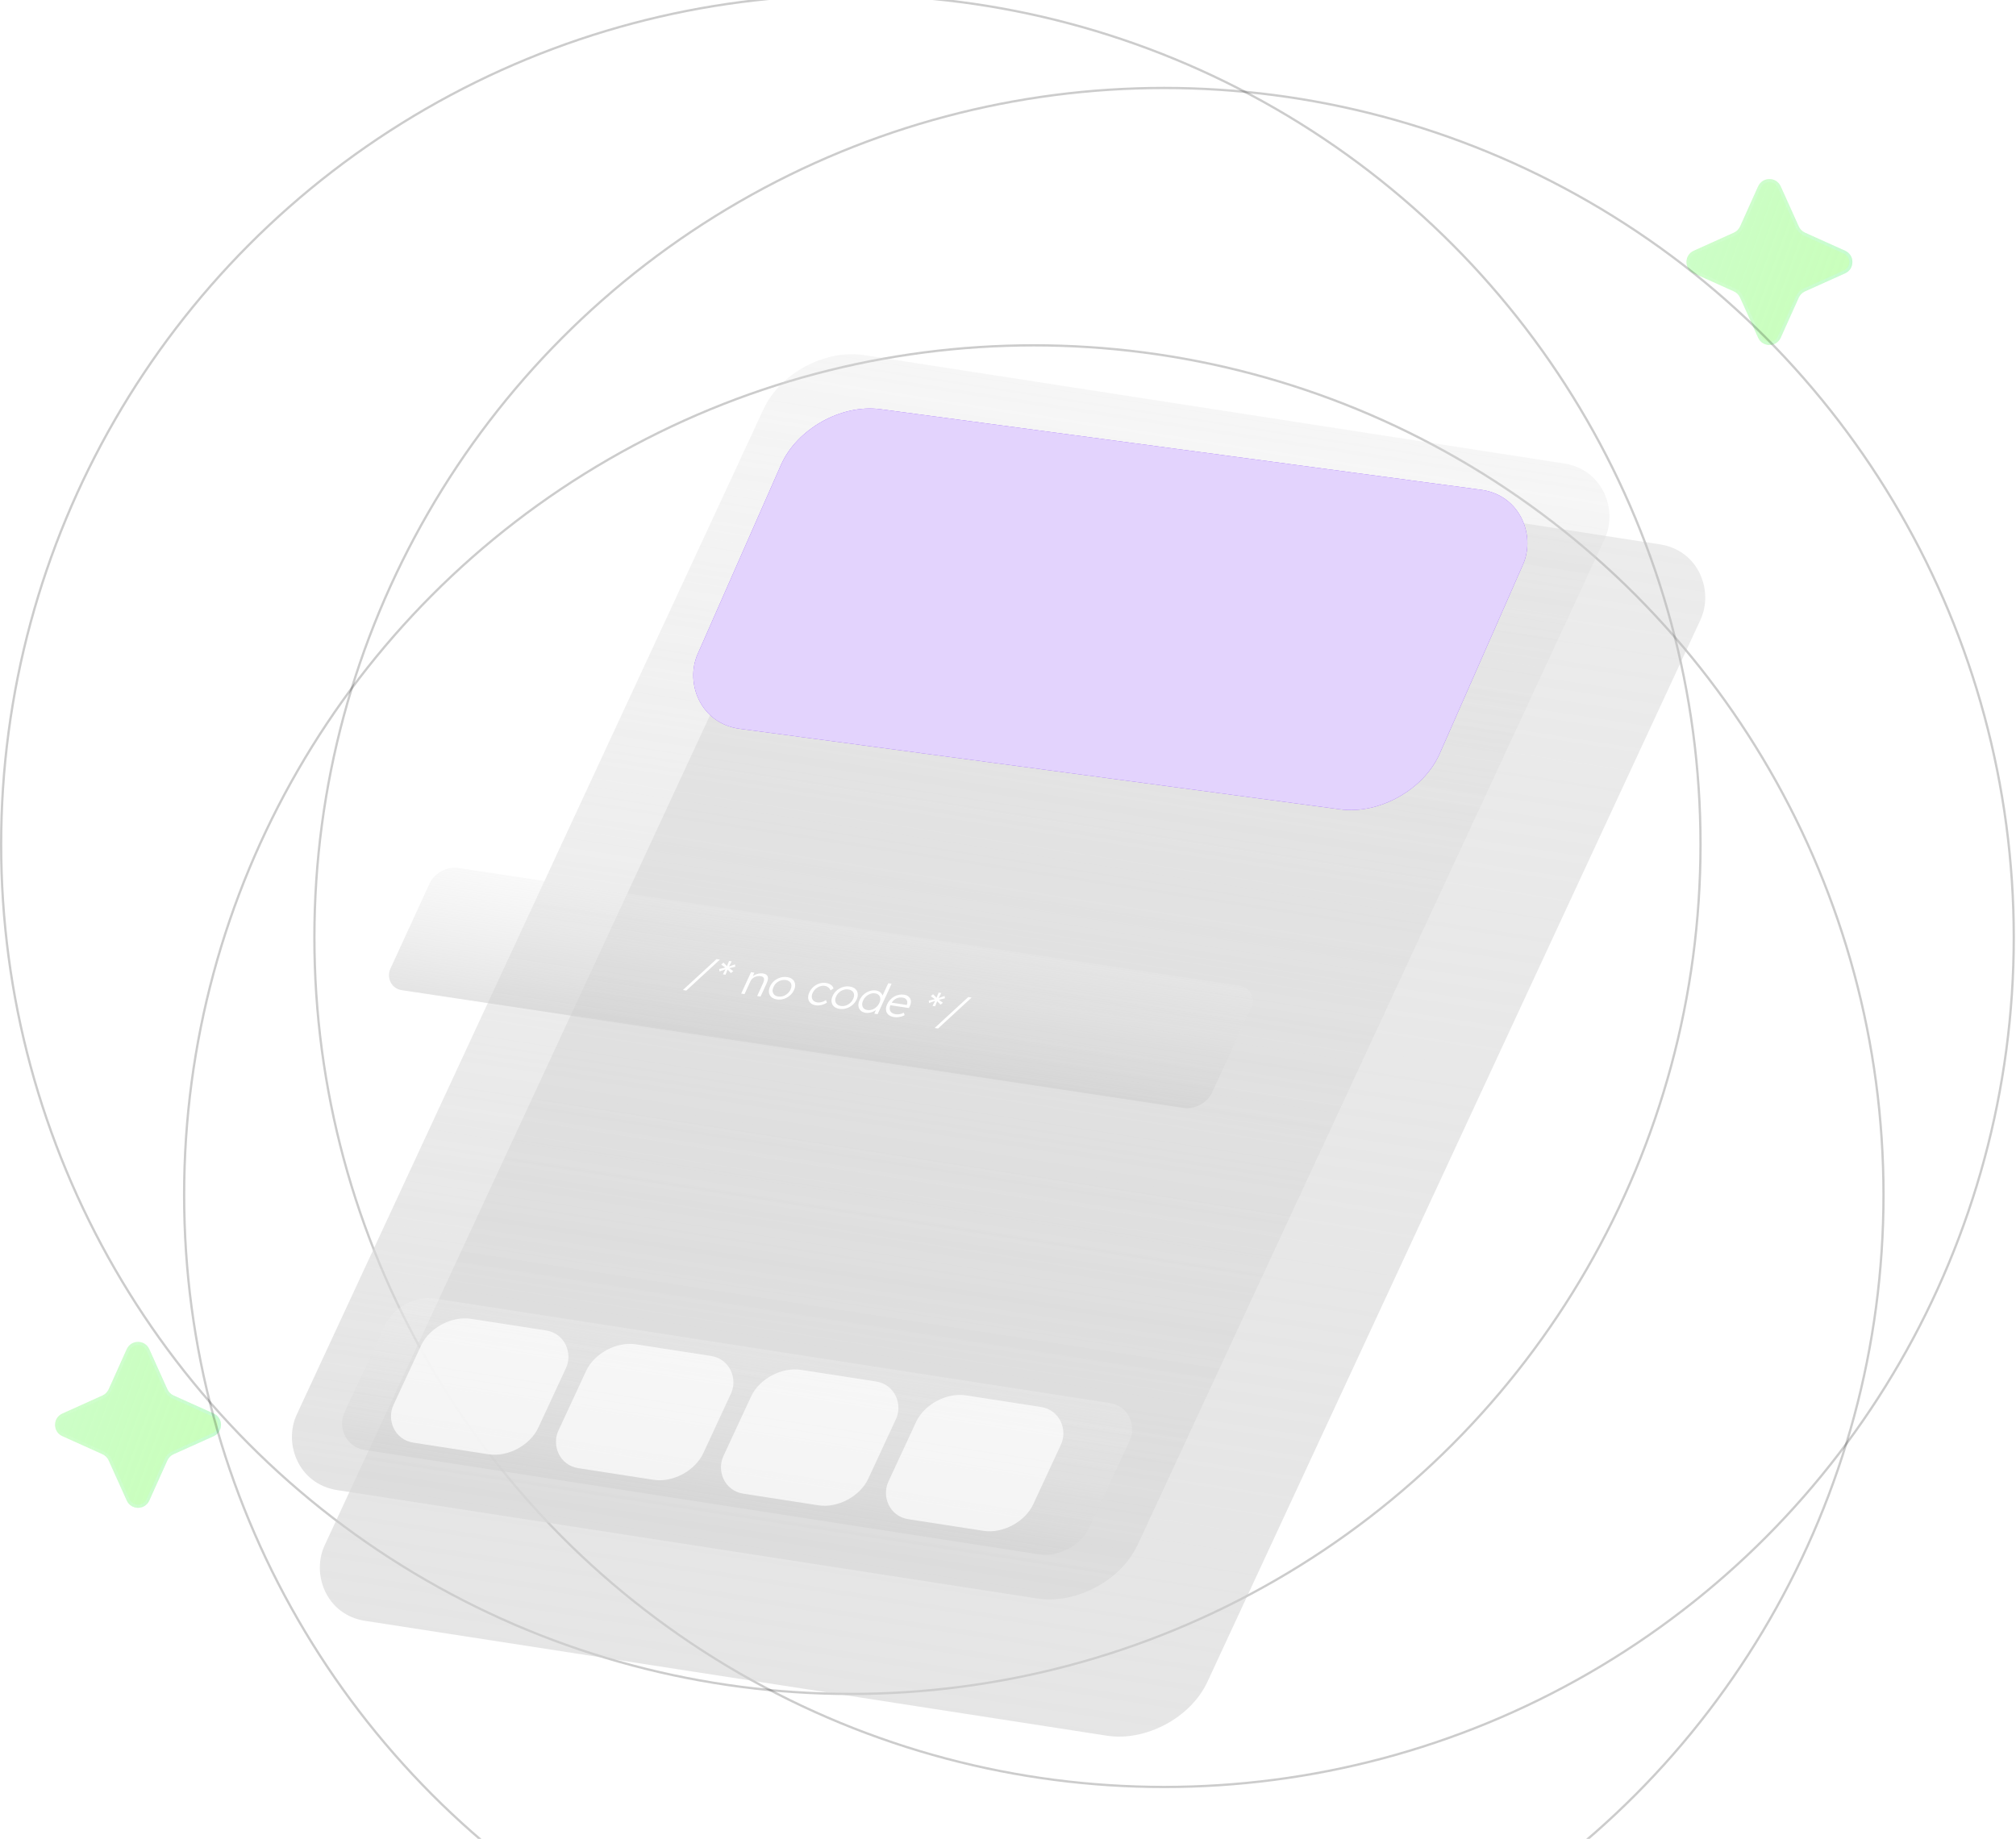
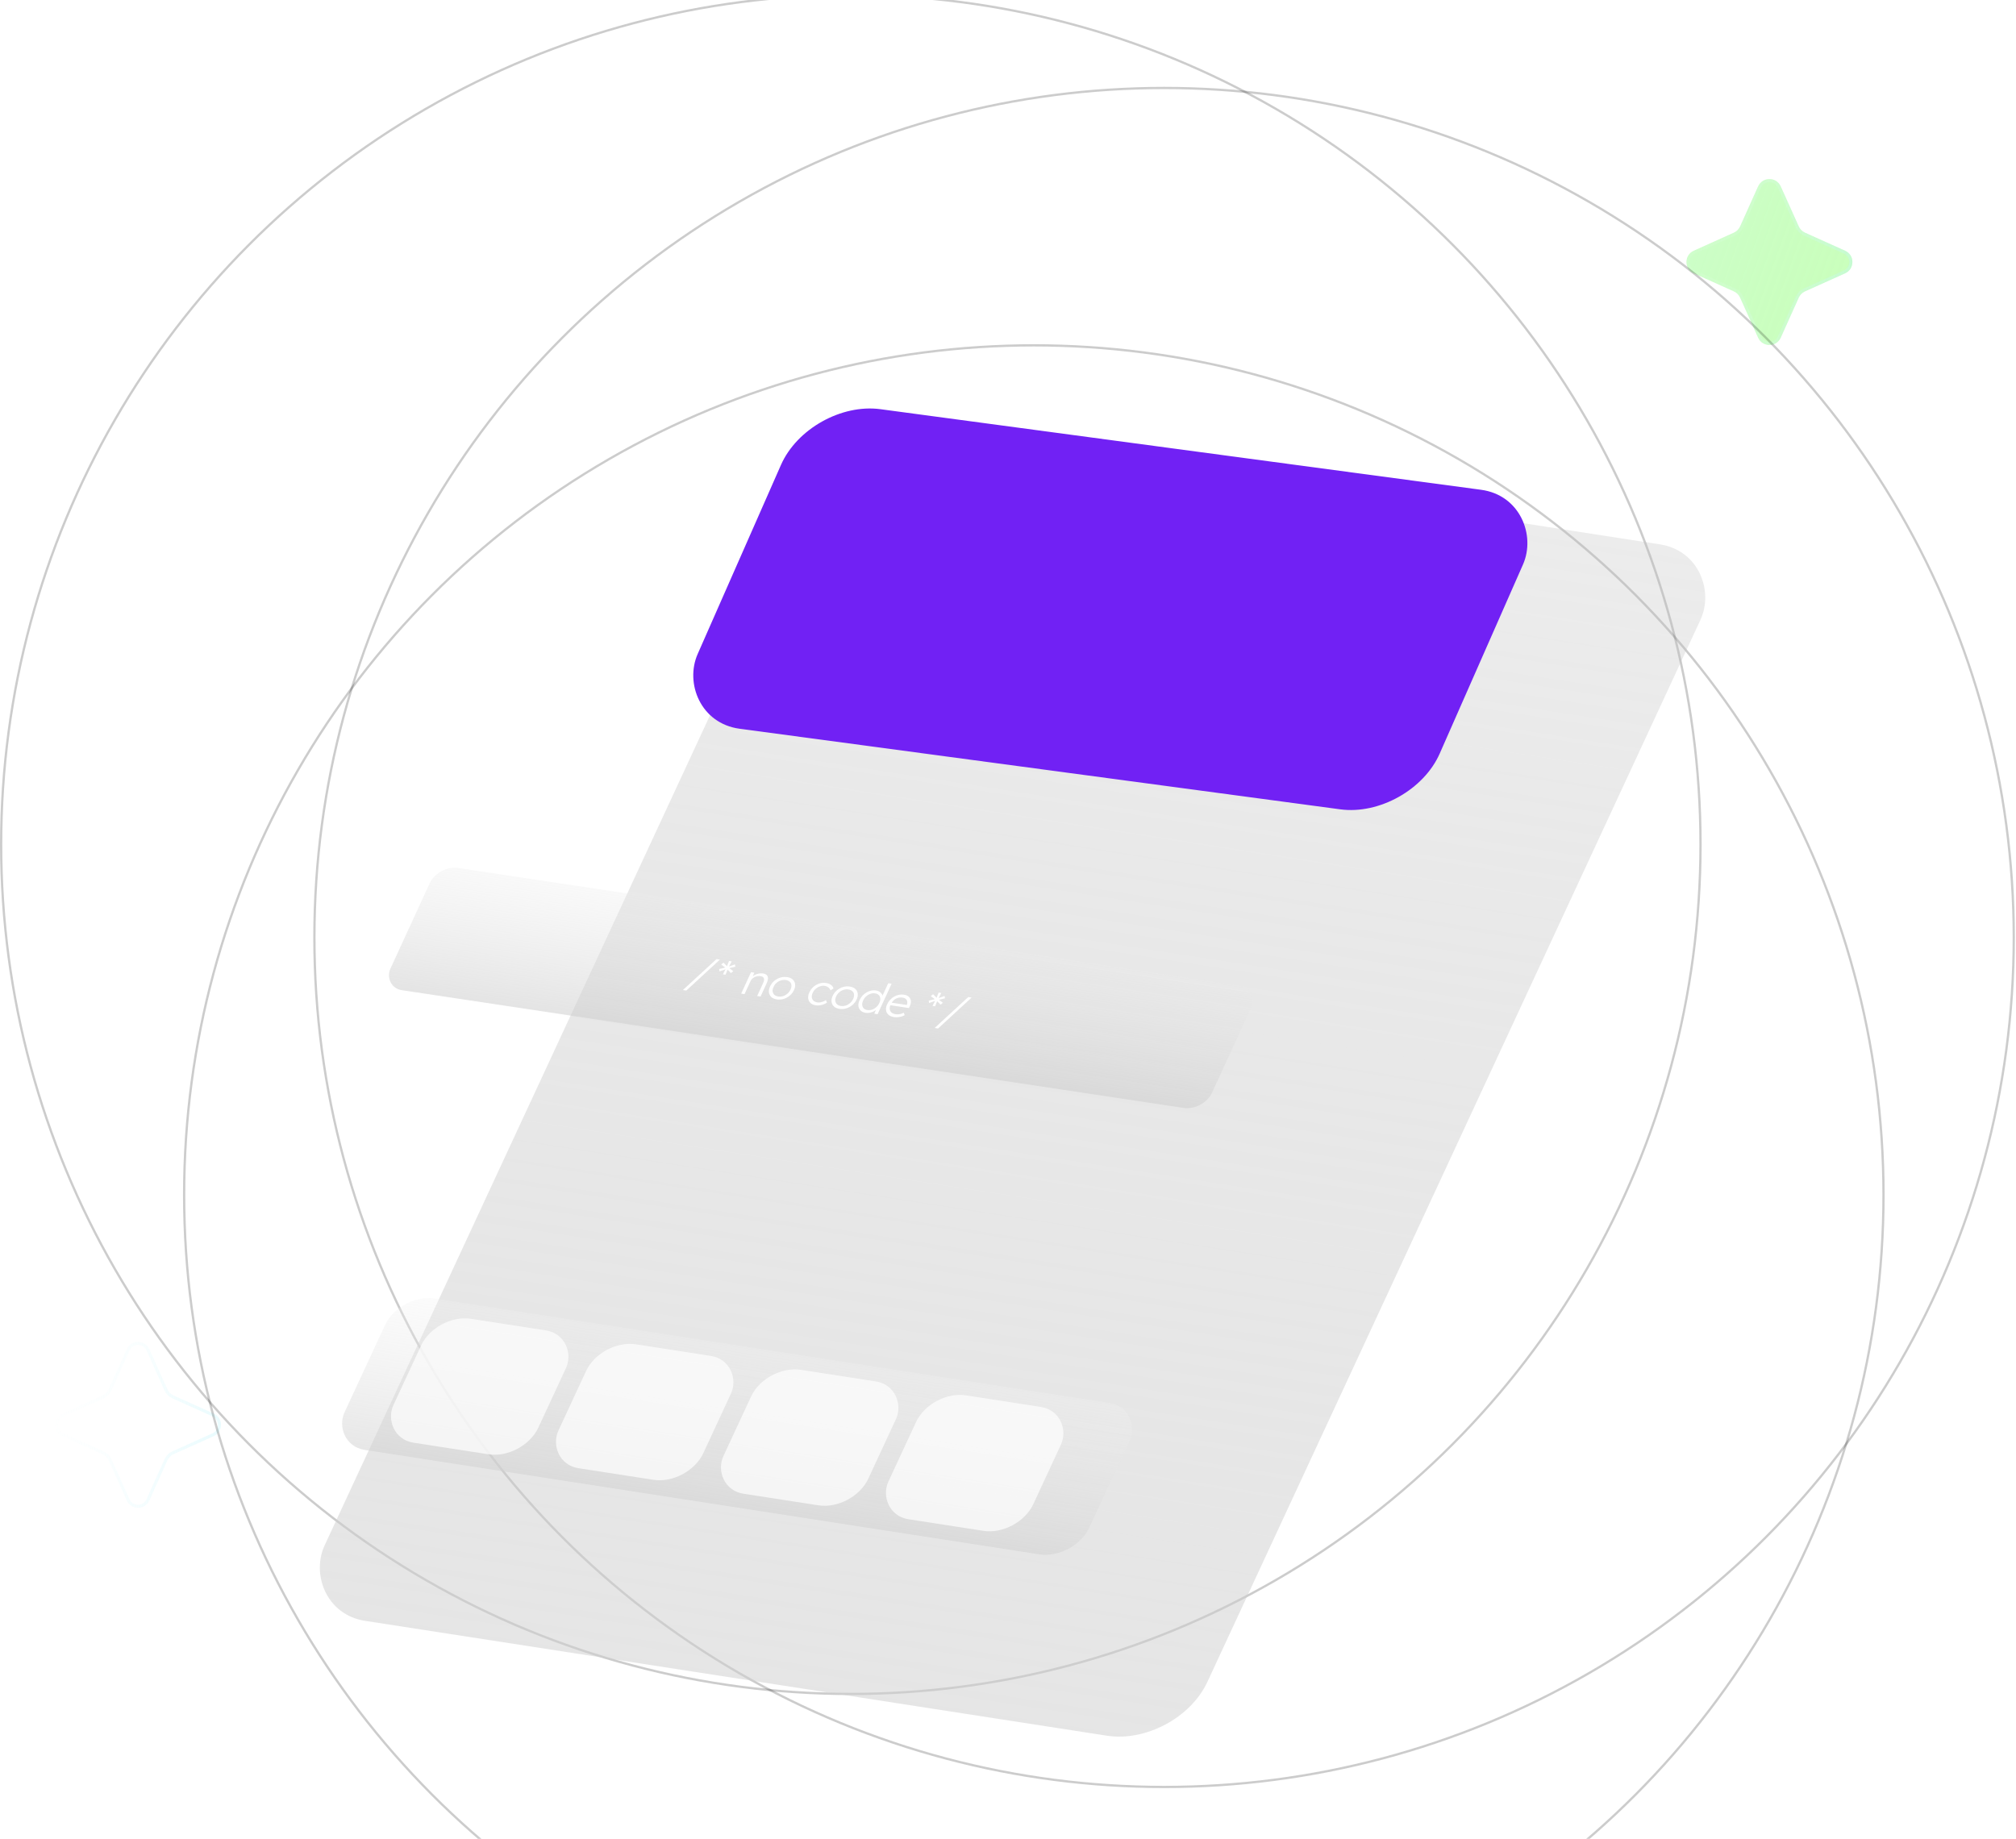
<svg xmlns="http://www.w3.org/2000/svg" width="650" height="593" viewBox="0 0 650 593" fill="none">
  <g filter="url(#filter0_b_1667_70779)">
    <path d="M566.853 60.103C568.268 56.959 572.732 56.959 574.147 60.103L579.966 73.028C580.367 73.919 581.081 74.633 581.972 75.034L594.897 80.853C598.041 82.268 598.041 86.732 594.897 88.147L581.972 93.966C581.081 94.367 580.367 95.081 579.966 95.972L574.147 108.897C572.732 112.041 568.268 112.041 566.853 108.897L561.034 95.972C560.633 95.081 559.919 94.367 559.028 93.966L546.103 88.147C542.959 86.732 542.959 82.268 546.103 80.853L559.028 75.034C559.919 74.633 560.633 73.919 561.034 73.028L566.853 60.103Z" fill="url(#paint0_linear_1667_70779)" />
    <path d="M567.308 60.308C568.547 57.557 572.453 57.557 573.692 60.308L579.51 73.234C579.961 74.236 580.764 75.039 581.766 75.49L594.692 81.308C597.443 82.547 597.443 86.453 594.692 87.692L581.766 93.51C580.764 93.961 579.961 94.764 579.51 95.766L573.692 108.692C572.453 111.443 568.547 111.443 567.308 108.692L561.49 95.766C561.039 94.764 560.236 93.961 559.234 93.51L546.308 87.692C543.557 86.453 543.557 82.547 546.308 81.308L559.234 75.49C560.236 75.039 561.039 74.236 561.49 73.234L567.308 60.308Z" stroke="url(#paint1_linear_1667_70779)" />
  </g>
  <g filter="url(#filter1_b_1667_70779)">
-     <path d="M40.852 435.103C42.268 431.959 46.732 431.959 48.148 435.103L53.966 448.028C54.367 448.919 55.081 449.633 55.972 450.034L68.897 455.853C72.041 457.268 72.041 461.732 68.897 463.147L55.972 468.966C55.081 469.367 54.367 470.081 53.966 470.972L48.148 483.897C46.732 487.041 42.268 487.041 40.852 483.897L35.034 470.972C34.633 470.081 33.919 469.367 33.028 468.966L20.103 463.147C16.959 461.732 16.959 457.268 20.103 455.853L33.028 450.034C33.919 449.633 34.633 448.919 35.034 448.028L40.852 435.103Z" fill="url(#paint2_linear_1667_70779)" />
    <path d="M41.309 435.308C42.547 432.557 46.453 432.557 47.691 435.308L53.51 448.234C53.961 449.236 54.764 450.039 55.766 450.49L68.692 456.308C71.443 457.547 71.443 461.453 68.692 462.692L55.766 468.51C54.764 468.961 53.961 469.764 53.51 470.766L47.691 483.692C46.453 486.443 42.547 486.443 41.309 483.692L35.49 470.766C35.039 469.764 34.236 468.961 33.234 468.51L20.308 462.692C17.557 461.453 17.557 457.547 20.308 456.308L33.234 450.49C34.236 450.039 35.039 449.236 35.49 448.234L41.309 435.308Z" stroke="url(#paint3_linear_1667_70779)" />
  </g>
  <circle cx="333.325" cy="385.325" r="273.957" stroke="black" stroke-opacity="0.2" stroke-width="0.735" />
  <circle cx="274.325" cy="272.325" r="273.957" stroke="black" stroke-opacity="0.2" stroke-width="0.735" />
  <circle cx="375.325" cy="302.325" r="273.957" stroke="black" stroke-opacity="0.2" stroke-width="0.735" />
  <g filter="url(#filter2_b_1667_70779)">
    <rect width="288.055" height="423.583" rx="23" transform="matrix(0.988 0.153 -0.421 0.907 273.33 135)" fill="url(#paint4_linear_1667_70779)" />
  </g>
  <g opacity="0.8">
    <g filter="url(#filter3_b_1667_70779)">
-       <rect width="274.435" height="403.554" rx="23" transform="matrix(0.988 0.153 -0.421 0.907 255.898 111)" fill="url(#paint5_linear_1667_70779)" />
-     </g>
+       </g>
  </g>
  <g filter="url(#filter4_b_1667_70779)">
    <rect width="241.42" height="112.629" rx="23" transform="matrix(0.991 0.133 -0.403 0.915 261.064 128.898)" fill="#7121F4" />
-     <rect width="241.42" height="112.629" rx="23" transform="matrix(0.991 0.133 -0.403 0.915 261.064 128.898)" fill="white" fill-opacity="0.8" />
  </g>
  <g filter="url(#filter5_b_1667_70779)">
    <rect width="243.038" height="53.827" rx="11.418" transform="matrix(0.988 0.153 -0.421 0.907 128.932 417)" fill="url(#paint6_linear_1667_70779)" />
  </g>
  <g opacity="0.7" filter="url(#filter6_b_1667_70779)">
    <rect width="47.303" height="44.041" rx="11.418" transform="matrix(0.988 0.153 -0.421 0.907 140.572 423.558)" fill="white" />
  </g>
  <g opacity="0.7" filter="url(#filter7_b_1667_70779)">
    <rect width="47.303" height="44.041" rx="11.418" transform="matrix(0.988 0.153 -0.421 0.907 193.768 431.787)" fill="white" />
  </g>
  <g opacity="0.7" filter="url(#filter8_b_1667_70779)">
    <rect width="47.303" height="44.041" rx="11.418" transform="matrix(0.988 0.153 -0.421 0.907 246.963 440.015)" fill="white" />
  </g>
  <g opacity="0.7" filter="url(#filter9_b_1667_70779)">
    <rect width="47.303" height="44.041" rx="11.418" transform="matrix(0.988 0.153 -0.421 0.907 300.156 448.244)" fill="white" />
  </g>
  <g filter="url(#filter10_d_1667_70779)">
    <g filter="url(#filter11_b_1667_70779)">
      <rect width="267.89" height="43.37" rx="6.487" transform="matrix(0.989 0.149 -0.418 0.909 141.26 252.931)" fill="url(#paint7_linear_1667_70779)" />
      <path d="M220.173 293.28L231.024 283.302L232.107 283.465L221.284 293.447L220.173 293.28ZM233.07 288.205L233.984 286.485L234.067 286.54L231.976 287.26L231.875 286.507L234.016 285.979L233.94 286.11L232.531 285.046L233.26 284.433L234.483 285.667L234.338 285.716L235.045 283.908L235.911 284.038L234.948 285.865L234.853 285.737L236.978 285.008L237.086 285.747L234.959 286.277L235.026 286.132L236.421 287.193L235.677 287.804L234.469 286.572L234.613 286.594L233.936 288.336L233.07 288.205ZM238.974 294.428L242.156 287.505L243.224 287.666L242.603 289.118L242.399 289.158C242.634 288.872 242.947 288.626 243.34 288.421C243.733 288.215 244.156 288.066 244.61 287.974C245.078 287.874 245.519 287.856 245.932 287.918C246.49 288.002 246.91 288.174 247.192 288.434C247.474 288.694 247.613 289.051 247.611 289.504C247.608 289.958 247.457 290.512 247.156 291.166L245.224 295.37L244.127 295.205L246.035 291.054C246.246 290.594 246.351 290.208 246.351 289.896C246.364 289.576 246.268 289.326 246.064 289.143C245.859 288.961 245.558 288.845 245.159 288.794C244.832 288.745 244.505 288.752 244.177 288.816C243.853 288.872 243.55 288.972 243.266 289.119C242.983 289.265 242.731 289.444 242.51 289.657C242.288 289.869 242.117 290.108 241.995 290.374L240.057 294.591L239.523 294.51C239.456 294.5 239.379 294.489 239.292 294.476C239.205 294.463 239.1 294.447 238.974 294.428ZM250.491 296.306C249.741 296.193 249.143 295.938 248.698 295.54C248.263 295.143 248.003 294.645 247.918 294.046C247.843 293.449 247.966 292.801 248.287 292.102C248.604 291.413 249.05 290.823 249.625 290.333C250.21 289.844 250.862 289.489 251.581 289.267C252.31 289.046 253.05 288.992 253.801 289.105C254.541 289.217 255.129 289.471 255.565 289.867C256.009 290.265 256.271 290.759 256.351 291.347C256.439 291.937 256.325 292.577 256.009 293.267C255.688 293.965 255.233 294.563 254.644 295.061C254.065 295.56 253.411 295.92 252.682 296.14C251.962 296.363 251.232 296.418 250.491 296.306ZM250.924 295.365C251.453 295.445 251.977 295.401 252.497 295.233C253.02 295.057 253.489 294.787 253.903 294.424C254.32 294.052 254.647 293.61 254.883 293.097C255.118 292.584 255.212 292.112 255.164 291.679C255.116 291.246 254.936 290.888 254.624 290.605C254.316 290.312 253.897 290.126 253.368 290.047C252.839 289.967 252.31 290.01 251.781 290.176C251.265 290.335 250.794 290.599 250.366 290.969C249.953 291.333 249.635 291.767 249.413 292.272C249.167 292.784 249.067 293.26 249.111 293.702C249.169 294.136 249.349 294.503 249.653 294.804C249.971 295.098 250.395 295.285 250.924 295.365ZM263 298.193C262.288 298.086 261.724 297.835 261.308 297.441C260.896 297.039 260.651 296.543 260.571 295.955C260.506 295.359 260.632 294.716 260.948 294.026C261.265 293.336 261.707 292.746 262.272 292.254C262.851 291.756 263.491 291.394 264.191 291.168C264.891 290.943 265.602 290.885 266.324 290.994C266.968 291.091 267.501 291.299 267.92 291.617C268.344 291.927 268.619 292.313 268.745 292.777L267.781 293.397C267.7 293.149 267.568 292.921 267.385 292.714C267.212 292.508 266.997 292.338 266.739 292.205C266.495 292.064 266.229 291.972 265.94 291.928C265.431 291.852 264.919 291.902 264.405 292.08C263.895 292.249 263.428 292.514 263.005 292.876C262.591 293.239 262.267 293.677 262.031 294.189C261.795 294.702 261.699 295.179 261.743 295.621C261.801 296.055 261.979 296.418 262.278 296.708C262.576 296.999 262.976 297.182 263.476 297.258C263.765 297.301 264.067 297.304 264.382 297.267C264.702 297.221 265.023 297.137 265.347 297.015C265.67 296.894 265.992 296.73 266.314 296.523L266.62 297.335C266.11 297.683 265.526 297.936 264.868 298.092C264.209 298.248 263.587 298.281 263 298.193ZM270.683 299.352C269.933 299.239 269.335 298.983 268.891 298.585C268.455 298.188 268.196 297.691 268.111 297.092C268.035 296.494 268.158 295.846 268.479 295.148C268.796 294.458 269.242 293.868 269.817 293.378C270.402 292.89 271.054 292.534 271.773 292.312C272.503 292.091 273.242 292.037 273.993 292.15C274.734 292.262 275.322 292.516 275.757 292.913C276.202 293.311 276.464 293.804 276.543 294.393C276.632 294.983 276.518 295.623 276.201 296.312C275.88 297.011 275.425 297.609 274.836 298.106C274.257 298.605 273.603 298.965 272.874 299.186C272.155 299.408 271.424 299.464 270.683 299.352ZM271.116 298.41C271.645 298.49 272.17 298.446 272.689 298.279C273.212 298.102 273.681 297.833 274.095 297.47C274.513 297.098 274.839 296.655 275.075 296.142C275.311 295.63 275.405 295.157 275.356 294.724C275.308 294.291 275.128 293.933 274.816 293.65C274.508 293.358 274.089 293.172 273.56 293.092C273.031 293.012 272.502 293.055 271.973 293.221C271.458 293.38 270.986 293.644 270.559 294.015C270.145 294.378 269.827 294.812 269.605 295.318C269.36 295.829 269.259 296.305 269.303 296.747C269.361 297.181 269.542 297.549 269.846 297.85C270.163 298.144 270.587 298.33 271.116 298.41ZM279.104 300.622C278.421 300.519 277.876 300.271 277.47 299.879C277.073 299.488 276.84 298.999 276.77 298.412C276.714 297.817 276.845 297.175 277.162 296.486C277.483 295.787 277.926 295.192 278.491 294.701C279.061 294.2 279.686 293.836 280.367 293.608C281.048 293.38 281.725 293.316 282.399 293.418C282.774 293.475 283.111 293.582 283.408 293.74C283.715 293.9 283.964 294.098 284.154 294.335C284.347 294.563 284.479 294.814 284.548 295.089C284.621 295.356 284.616 295.624 284.532 295.895L284.249 295.739L286.388 291.084L287.471 291.247L282.961 301.062L281.893 300.9L282.656 299.172L282.973 299.12C282.821 299.362 282.598 299.589 282.306 299.8C282.027 300.004 281.71 300.178 281.355 300.323C281.001 300.468 280.626 300.568 280.231 300.621C279.845 300.677 279.469 300.677 279.104 300.622ZM279.683 299.731C280.183 299.806 280.684 299.759 281.184 299.588C281.684 299.418 282.138 299.146 282.546 298.773C282.964 298.401 283.293 297.954 283.533 297.432C283.772 296.911 283.868 296.433 283.82 296.001C283.786 295.561 283.624 295.196 283.335 294.906C283.051 294.608 282.658 294.421 282.158 294.346C281.638 294.268 281.126 294.318 280.622 294.497C280.131 294.669 279.677 294.941 279.259 295.313C278.855 295.677 278.533 296.12 278.294 296.642C278.058 297.155 277.957 297.631 277.992 298.071C278.026 298.512 278.186 298.881 278.47 299.179C278.759 299.468 279.164 299.652 279.683 299.731ZM288.256 302.002C287.505 301.889 286.905 301.638 286.457 301.248C286.017 300.861 285.758 300.373 285.679 299.784C285.6 299.195 285.721 298.552 286.042 297.853C286.289 297.314 286.604 296.841 286.986 296.436C287.372 296.021 287.804 295.675 288.281 295.397C288.768 295.121 289.284 294.929 289.827 294.822C290.374 294.706 290.917 294.688 291.456 294.77C291.966 294.847 292.389 295 292.725 295.231C293.072 295.462 293.325 295.751 293.485 296.097C293.659 296.435 293.729 296.819 293.696 297.249C293.663 297.679 293.525 298.136 293.283 298.619L293.055 299.081L286.777 298.134L287.002 297.275L292.616 298.121L292.253 298.308L292.399 297.989C292.526 297.668 292.565 297.348 292.516 297.029C292.472 296.7 292.324 296.418 292.072 296.182C291.831 295.947 291.479 295.794 291.017 295.725C290.478 295.643 289.965 295.675 289.477 295.818C288.993 295.953 288.556 296.2 288.165 296.557C287.775 296.914 287.447 297.38 287.183 297.954C286.931 298.503 286.827 298.997 286.871 299.439C286.92 299.872 287.104 300.23 287.426 300.515C287.758 300.802 288.226 300.991 288.833 301.082C289.189 301.136 289.564 301.136 289.959 301.082C290.368 301.021 290.859 300.858 291.433 300.595L291.667 301.396C291.352 301.566 291.004 301.707 290.623 301.82C290.246 301.924 289.853 301.997 289.442 302.039C289.036 302.072 288.64 302.06 288.256 302.002ZM300.65 298.397L301.564 296.677L301.647 296.732L299.557 297.452L299.455 296.699L301.596 296.171L301.521 296.302L300.111 295.238L300.841 294.625L302.064 295.859L301.918 295.908L302.625 294.1L303.491 294.231L302.528 296.057L302.433 295.929L304.558 295.2L304.666 295.939L302.539 296.47L302.606 296.324L304.001 297.385L303.258 297.996L302.049 296.764L302.193 296.786L301.516 298.528L300.65 298.397ZM301.337 305.521L312.188 295.542L313.271 295.706L302.448 305.688L301.337 305.521Z" fill="white" />
    </g>
  </g>
  <defs>
    <filter id="filter0_b_1667_70779" x="537.744" y="51.745" width="65.512" height="65.511" filterUnits="userSpaceOnUse" color-interpolation-filters="sRGB">
      <feFlood flood-opacity="0" result="BackgroundImageFix" />
      <feGaussianBlur in="BackgroundImageFix" stdDeviation="3" />
      <feComposite in2="SourceAlpha" operator="in" result="effect1_backgroundBlur_1667_70779" />
      <feBlend mode="normal" in="SourceGraphic" in2="effect1_backgroundBlur_1667_70779" result="shape" />
    </filter>
    <filter id="filter1_b_1667_70779" x="11.744" y="426.745" width="65.512" height="65.511" filterUnits="userSpaceOnUse" color-interpolation-filters="sRGB">
      <feFlood flood-opacity="0" result="BackgroundImageFix" />
      <feGaussianBlur in="BackgroundImageFix" stdDeviation="3" />
      <feComposite in2="SourceAlpha" operator="in" result="effect1_backgroundBlur_1667_70779" />
      <feBlend mode="normal" in="SourceGraphic" in2="effect1_backgroundBlur_1667_70779" result="shape" />
    </filter>
    <filter id="filter2_b_1667_70779" x="93.699" y="129.219" width="465.6" height="439.812" filterUnits="userSpaceOnUse" color-interpolation-filters="sRGB">
      <feFlood flood-opacity="0" result="BackgroundImageFix" />
      <feGaussianBlur in="BackgroundImageFix" stdDeviation="4.5" />
      <feComposite in2="SourceAlpha" operator="in" result="effect1_backgroundBlur_1667_70779" />
      <feBlend mode="normal" in="SourceGraphic" in2="effect1_backgroundBlur_1667_70779" result="shape" />
    </filter>
    <filter id="filter3_b_1667_70779" x="84.701" y="105.219" width="443.707" height="419.563" filterUnits="userSpaceOnUse" color-interpolation-filters="sRGB">
      <feFlood flood-opacity="0" result="BackgroundImageFix" />
      <feGaussianBlur in="BackgroundImageFix" stdDeviation="4.5" />
      <feComposite in2="SourceAlpha" operator="in" result="effect1_backgroundBlur_1667_70779" />
      <feBlend mode="normal" in="SourceGraphic" in2="effect1_backgroundBlur_1667_70779" result="shape" />
    </filter>
    <filter id="filter4_b_1667_70779" x="214.121" y="122.74" width="287.758" height="147.586" filterUnits="userSpaceOnUse" color-interpolation-filters="sRGB">
      <feFlood flood-opacity="0" result="BackgroundImageFix" />
      <feGaussianBlur in="BackgroundImageFix" stdDeviation="4.5" />
      <feComposite in2="SourceAlpha" operator="in" result="effect1_backgroundBlur_1667_70779" />
      <feBlend mode="normal" in="SourceGraphic" in2="effect1_backgroundBlur_1667_70779" result="shape" />
    </filter>
    <filter id="filter5_b_1667_70779" x="102.752" y="411.258" width="269.879" height="97.462" filterUnits="userSpaceOnUse" color-interpolation-filters="sRGB">
      <feFlood flood-opacity="0" result="BackgroundImageFix" />
      <feGaussianBlur in="BackgroundImageFix" stdDeviation="3.67" />
      <feComposite in2="SourceAlpha" operator="in" result="effect1_backgroundBlur_1667_70779" />
      <feBlend mode="normal" in="SourceGraphic" in2="effect1_backgroundBlur_1667_70779" result="shape" />
    </filter>
    <filter id="filter6_b_1667_70779" x="118.513" y="417.816" width="72.323" height="58.663" filterUnits="userSpaceOnUse" color-interpolation-filters="sRGB">
      <feFlood flood-opacity="0" result="BackgroundImageFix" />
      <feGaussianBlur in="BackgroundImageFix" stdDeviation="3.67" />
      <feComposite in2="SourceAlpha" operator="in" result="effect1_backgroundBlur_1667_70779" />
      <feBlend mode="normal" in="SourceGraphic" in2="effect1_backgroundBlur_1667_70779" result="shape" />
    </filter>
    <filter id="filter7_b_1667_70779" x="171.709" y="426.044" width="72.323" height="58.663" filterUnits="userSpaceOnUse" color-interpolation-filters="sRGB">
      <feFlood flood-opacity="0" result="BackgroundImageFix" />
      <feGaussianBlur in="BackgroundImageFix" stdDeviation="3.67" />
      <feComposite in2="SourceAlpha" operator="in" result="effect1_backgroundBlur_1667_70779" />
      <feBlend mode="normal" in="SourceGraphic" in2="effect1_backgroundBlur_1667_70779" result="shape" />
    </filter>
    <filter id="filter8_b_1667_70779" x="224.904" y="434.273" width="72.323" height="58.663" filterUnits="userSpaceOnUse" color-interpolation-filters="sRGB">
      <feFlood flood-opacity="0" result="BackgroundImageFix" />
      <feGaussianBlur in="BackgroundImageFix" stdDeviation="3.67" />
      <feComposite in2="SourceAlpha" operator="in" result="effect1_backgroundBlur_1667_70779" />
      <feBlend mode="normal" in="SourceGraphic" in2="effect1_backgroundBlur_1667_70779" result="shape" />
    </filter>
    <filter id="filter9_b_1667_70779" x="278.097" y="442.501" width="72.323" height="58.663" filterUnits="userSpaceOnUse" color-interpolation-filters="sRGB">
      <feFlood flood-opacity="0" result="BackgroundImageFix" />
      <feGaussianBlur in="BackgroundImageFix" stdDeviation="3.67" />
      <feComposite in2="SourceAlpha" operator="in" result="effect1_backgroundBlur_1667_70779" />
      <feBlend mode="normal" in="SourceGraphic" in2="effect1_backgroundBlur_1667_70779" result="shape" />
    </filter>
    <filter id="filter10_d_1667_70779" x="73.15" y="228.931" width="383.004" height="179.358" filterUnits="userSpaceOnUse" color-interpolation-filters="sRGB">
      <feFlood flood-opacity="0" result="BackgroundImageFix" />
      <feColorMatrix in="SourceAlpha" type="matrix" values="0 0 0 0 0 0 0 0 0 0 0 0 0 0 0 0 0 0 127 0" result="hardAlpha" />
      <feOffset dy="26" />
      <feGaussianBlur stdDeviation="25" />
      <feComposite in2="hardAlpha" operator="out" />
      <feColorMatrix type="matrix" values="0 0 0 0 0.083 0 0 0 0 0.083 0 0 0 0 0.083 0 0 0 0.32 0" />
      <feBlend mode="normal" in2="BackgroundImageFix" result="effect1_dropShadow_1667_70779" />
      <feBlend mode="normal" in="SourceGraphic" in2="effect1_dropShadow_1667_70779" result="shape" />
    </filter>
    <filter id="filter11_b_1667_70779" x="115.852" y="245.633" width="297.6" height="93.954" filterUnits="userSpaceOnUse" color-interpolation-filters="sRGB">
      <feFlood flood-opacity="0" result="BackgroundImageFix" />
      <feGaussianBlur in="BackgroundImageFix" stdDeviation="3.649" />
      <feComposite in2="SourceAlpha" operator="in" result="effect1_backgroundBlur_1667_70779" />
      <feBlend mode="normal" in="SourceGraphic" in2="effect1_backgroundBlur_1667_70779" result="shape" />
    </filter>
    <linearGradient id="paint0_linear_1667_70779" x1="538" y1="35.475" x2="645.649" y2="74.346" gradientUnits="userSpaceOnUse">
      <stop stop-color="#B8FDB7" stop-opacity="0.69" />
      <stop offset="1" stop-color="#97FF73" stop-opacity="0.52" />
    </linearGradient>
    <linearGradient id="paint1_linear_1667_70779" x1="602.148" y1="114.715" x2="529.359" y2="102.181" gradientUnits="userSpaceOnUse">
      <stop stop-color="#B7F3FB" stop-opacity="0.4" />
      <stop offset="1" stop-color="white" stop-opacity="0" />
    </linearGradient>
    <linearGradient id="paint2_linear_1667_70779" x1="12" y1="410.475" x2="119.649" y2="449.346" gradientUnits="userSpaceOnUse">
      <stop stop-color="#B8FDB7" stop-opacity="0.69" />
      <stop offset="1" stop-color="#97FF73" stop-opacity="0.52" />
    </linearGradient>
    <linearGradient id="paint3_linear_1667_70779" x1="76.147" y1="489.715" x2="3.359" y2="477.181" gradientUnits="userSpaceOnUse">
      <stop stop-color="#B7F3FB" stop-opacity="0.4" />
      <stop offset="1" stop-color="white" stop-opacity="0" />
    </linearGradient>
    <linearGradient id="paint4_linear_1667_70779" x1="144.028" y1="0" x2="144.028" y2="423.583" gradientUnits="userSpaceOnUse">
      <stop stop-color="#BDBDBD" stop-opacity="0.29" />
      <stop offset="1" stop-color="#D0D0D0" stop-opacity="0.54" />
    </linearGradient>
    <linearGradient id="paint5_linear_1667_70779" x1="137.217" y1="0" x2="137.217" y2="403.554" gradientUnits="userSpaceOnUse">
      <stop stop-color="#D9D9D9" stop-opacity="0.29" />
      <stop offset="1" stop-color="#D9D9D9" stop-opacity="0.9" />
    </linearGradient>
    <linearGradient id="paint6_linear_1667_70779" x1="121.519" y1="0" x2="121.519" y2="53.827" gradientUnits="userSpaceOnUse">
      <stop stop-color="#F2F2F2" stop-opacity="0.29" />
      <stop offset="1" stop-color="#D2D2D2" stop-opacity="0.54" />
    </linearGradient>
    <linearGradient id="paint7_linear_1667_70779" x1="133.945" y1="0" x2="133.945" y2="43.37" gradientUnits="userSpaceOnUse">
      <stop stop-color="#EAEAEA" stop-opacity="0.29" />
      <stop offset="1" stop-color="#CDCDCD" stop-opacity="0.54" />
    </linearGradient>
  </defs>
</svg>